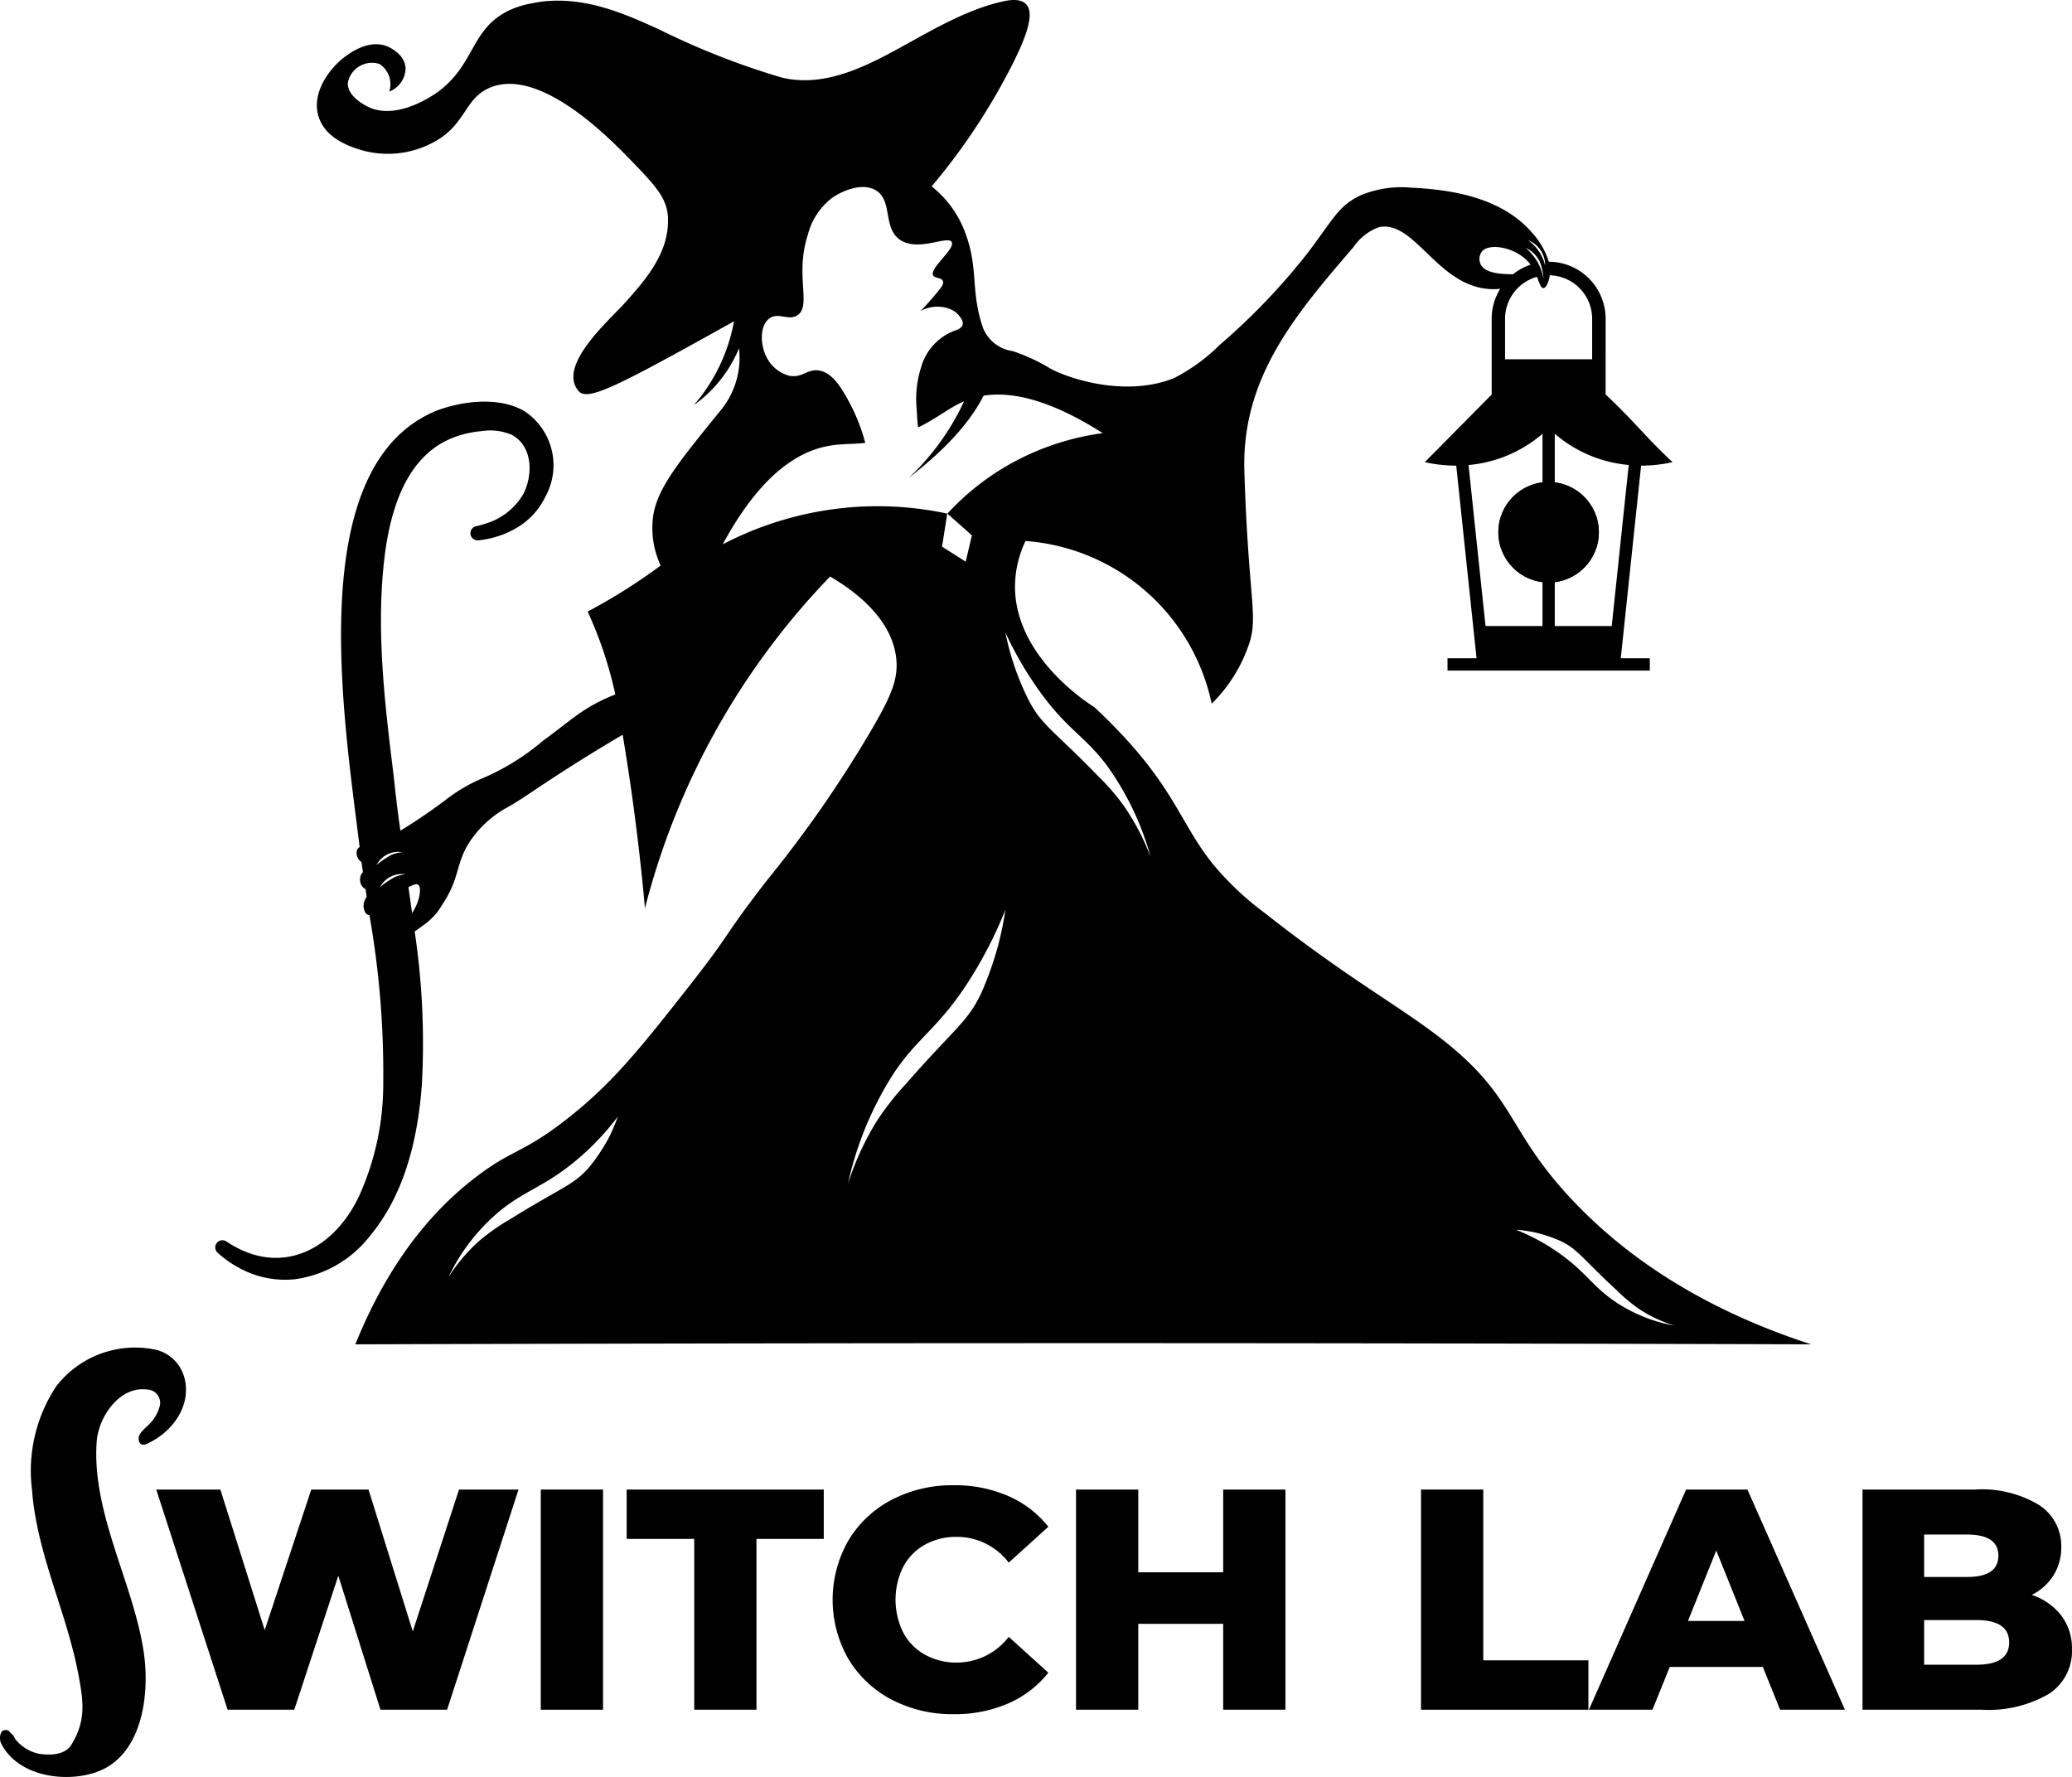
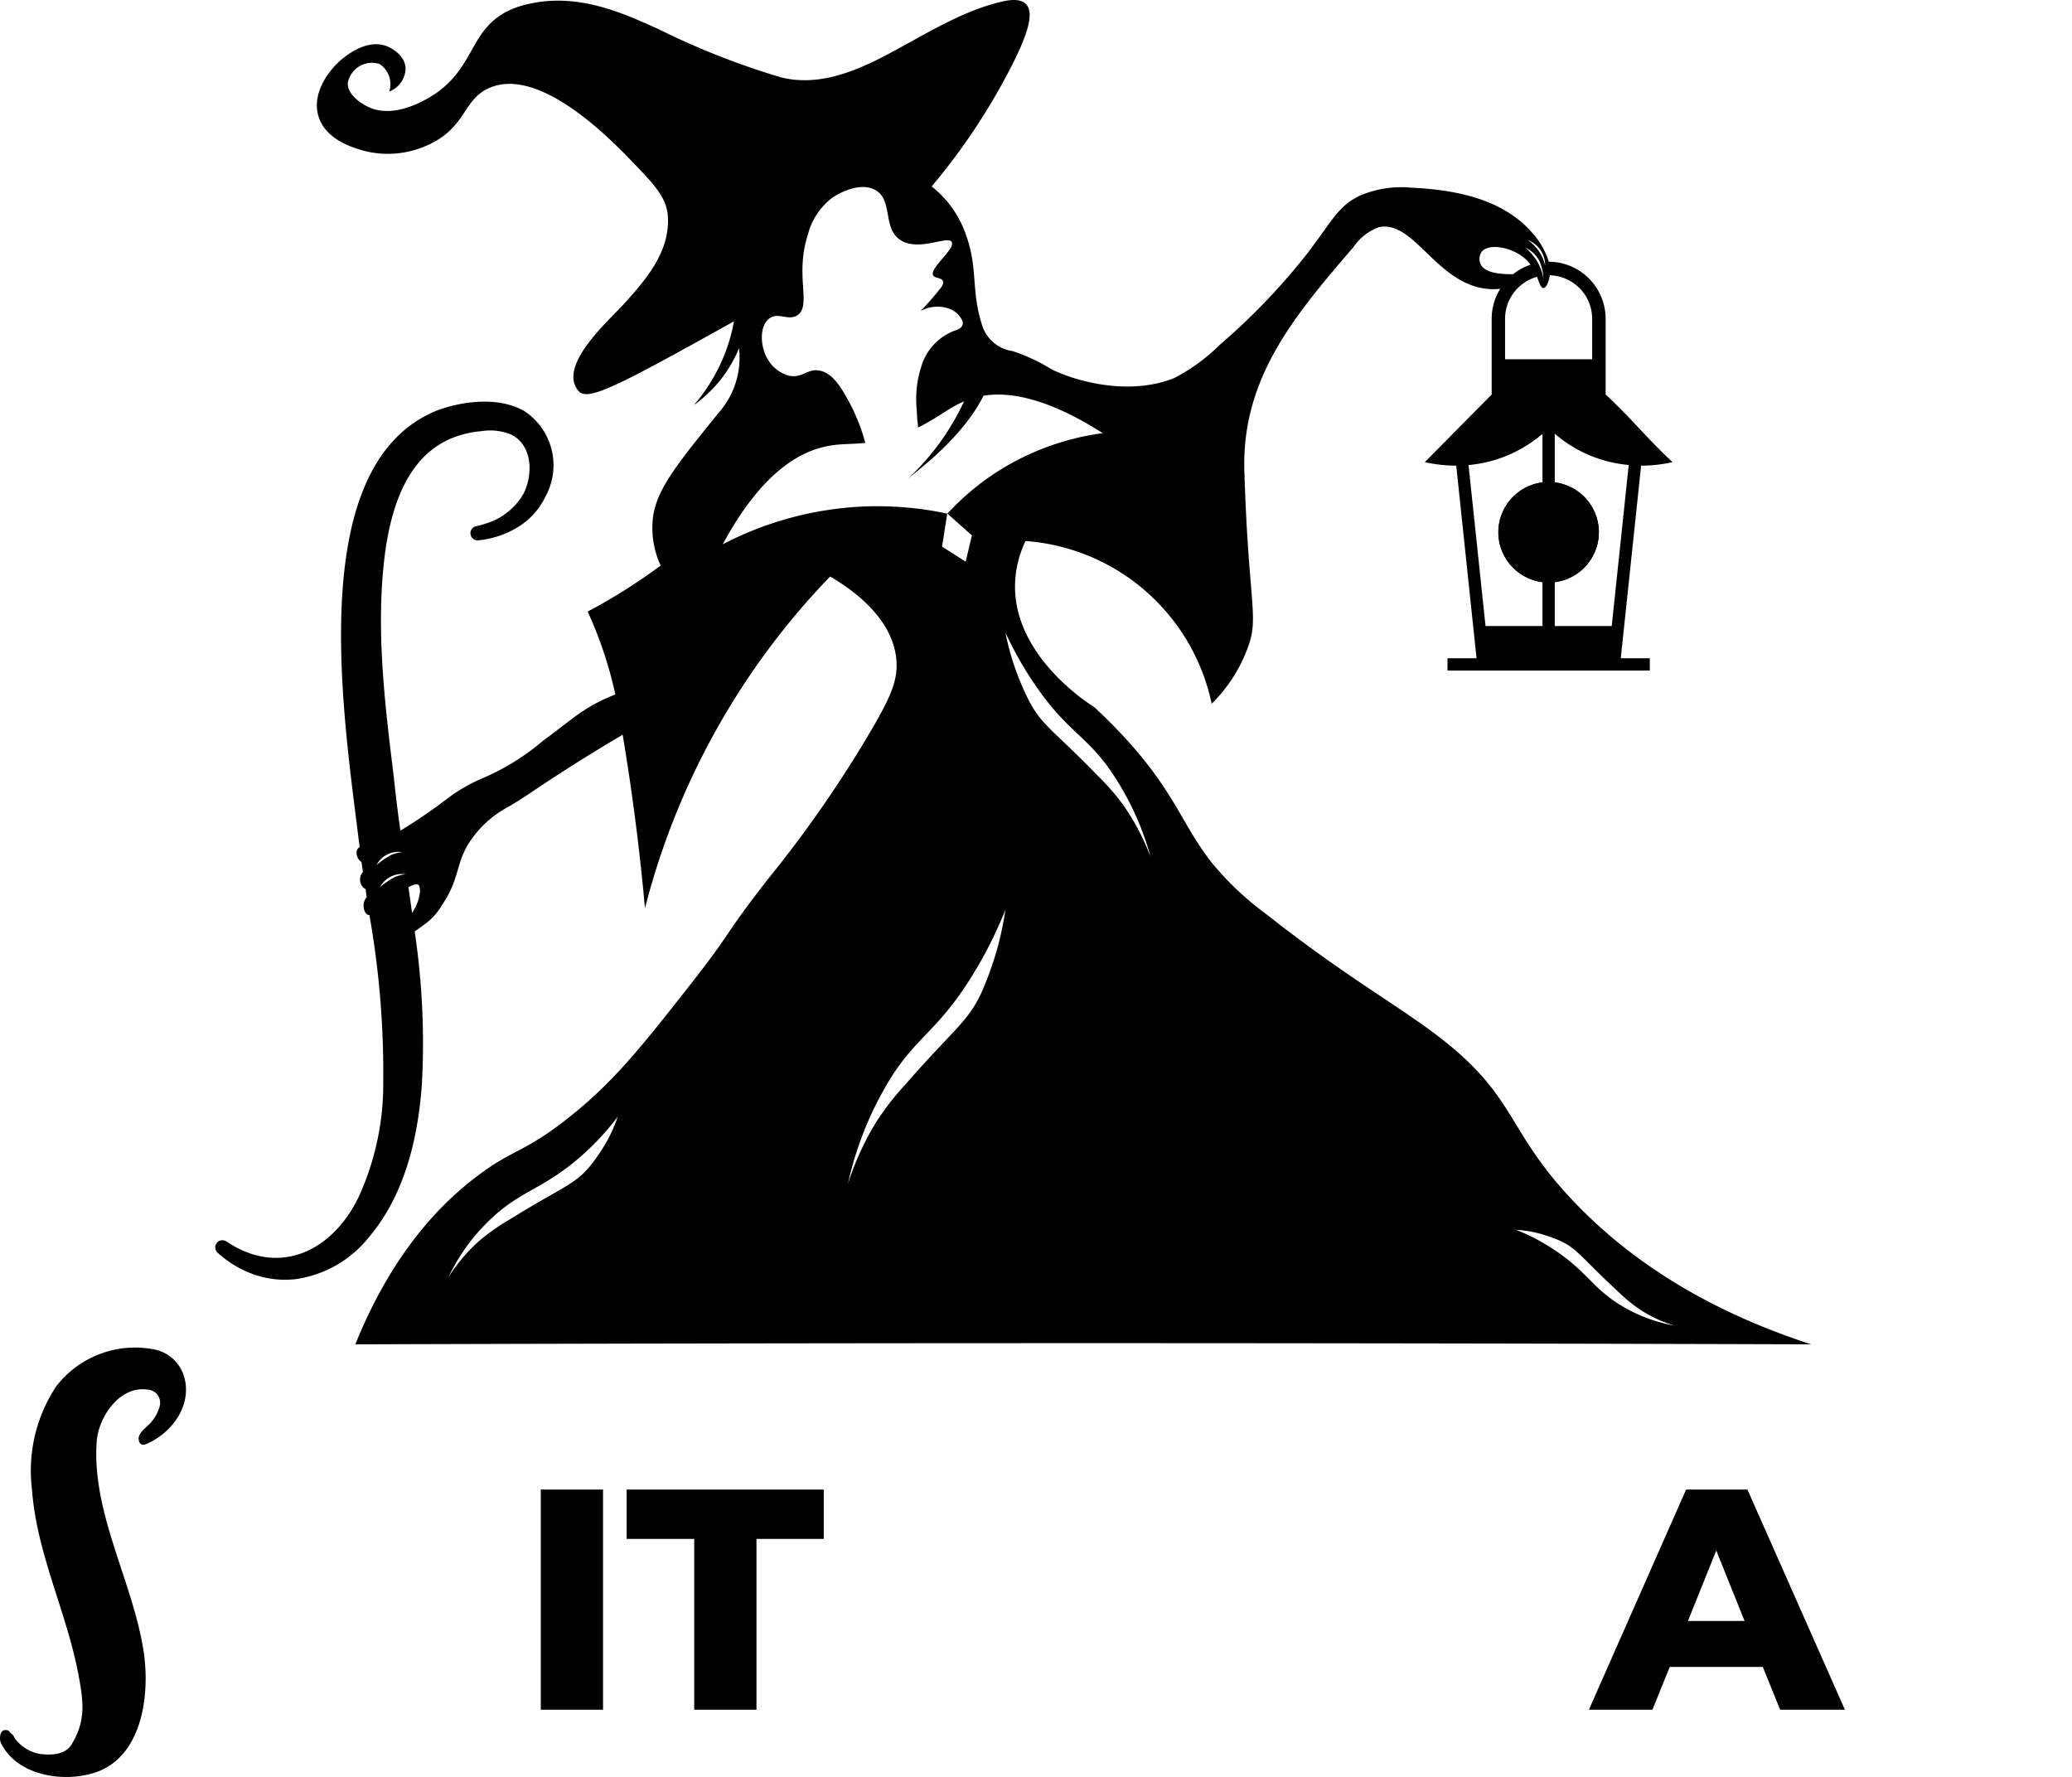
<svg xmlns="http://www.w3.org/2000/svg" width="1037.607" height="889.839" viewBox="0 0 1037.607 889.839">
  <g id="logo-white" transform="translate(-217.828 -496.946)">
    <g id="그룹_7" data-name="그룹 7" transform="translate(968.162 738.308)">
      <circle id="타원_3" data-name="타원 3" cx="25.167" cy="25.167" r="25.167" />
      <circle id="타원_4" data-name="타원 4" cx="25.167" cy="25.167" r="25.167" />
    </g>
    <path id="패스_74" data-name="패스 74" d="M914.433,1099.408c-34.693-36.085-28.749-52.517-67.2-82.437-20.976-16.342-46.532-29.961-87.778-62.444A149.735,149.735,0,0,1,733.031,929.7c-17.88-22.168-19.293-41.094-59.4-78.626-3.3-2.043-41.371-26.324-39.694-62.673a53.283,53.283,0,0,1,5.217-20.547,102.956,102.956,0,0,1,93.216,81.495,76.2,76.2,0,0,0,18.981-30.71c4.274-13.578-.693-23.172-2.612-85.817-1.441-46.975,25.833-78.613,54.727-112.259a26.064,26.064,0,0,1,12.809-9.906c17.921-3.464,29.206,29.746,55.662,31.055a33.041,33.041,0,0,0,4.932-.139,28.263,28.263,0,0,0-4.281,14.956v37.976L839.1,728.367a71.27,71.27,0,0,0,15.739,1.753l10.169,96.458H850.464v6.172H951.778v-6.172H937.231l10.183-96.458a71.719,71.719,0,0,0,15.766-1.755c-12.3-11.3-21.232-22.588-33.535-33.859V656.529a28.569,28.569,0,0,0-28.458-28.521,38.615,38.615,0,0,0-8.2-14.354c-14.9-17.319-39.022-21.718-60.705-22.729a52.651,52.651,0,0,0-25.694,4c-10.98,5.3-13.64,12.254-26.061,28.583A325.461,325.461,0,0,1,736.4,669.65a92.147,92.147,0,0,1-23.076,16.736c-25.327,9.907-53.965-.63-61.523-4.745a92.016,92.016,0,0,0-19.071-8.874,18.8,18.8,0,0,1-14.839-11.534c-6.449-18.614-2.134-29.456-8.812-47.377A52.487,52.487,0,0,0,592.14,590.3a318.663,318.663,0,0,0,41.4-63.04c5.778-11.853,10.391-23.678,5.819-28.285-1.905-1.919-5.327-2.64-10.9-1.462-20.692,4.427-40.082,17.048-58.592,26.781-16.245,8.555-34.416,16-53.023,11.43a381.188,381.188,0,0,1-61.654-24.281c-15.24-6.741-38.593-18.227-63.857-12.719a45.738,45.738,0,0,0-10.2,3.152C361.221,511,363.77,528.939,345.08,542.808c-1.67,1.24-19.917,14.416-34.533,7.925-4.364-1.94-11.319-6.685-10.751-12.469A12.3,12.3,0,0,1,315.659,529a12.047,12.047,0,0,1,4.849,13.806,12.781,12.781,0,0,0,8.188-11.257c0-7.7-8.86-11.271-9.463-11.507-9.1-3.464-18.531,3.533-20.976,5.376-7.537,5.639-17.028,18.06-13.051,30.176,3.672,11.153,16.432,15.019,21.745,16.626a47.981,47.981,0,0,0,32.739-2.563c19.736-8.8,17.526-23.22,31.471-28.9,25.507-10.391,61.211,27.017,70.979,37.09,11.562,11.991,17.457,18.289,17.935,27.883.845,17.367-10.717,30.855-21.607,42.95-7.62,8.521-33.91,31.208-23.207,44.01,4.468,5.362,18.309-1.58,77.892-34.845a88.167,88.167,0,0,1-20.09,41.959,65.708,65.708,0,0,0,22.6-28.444,41.419,41.419,0,0,1-9.76,31.777c-20.505,25.257-30.765,37.886-33.127,51.581a44.591,44.591,0,0,0,3.658,25.431A287.292,287.292,0,0,1,419.883,803.2a202.285,202.285,0,0,1,13.855,41.509c-.755.291-1.552.61-2.432.977-14.631,6.179-20.512,12.643-33.536,21.994a118.69,118.69,0,0,1-31.513,19.4,81.791,81.791,0,0,0-17.166,10.162,272.982,272.982,0,0,1-23.006,15.684c-1.261-9.075-2.411-18.123-3.318-27.184-4.593-37.117-9.172-74.927-4.33-112.059,3.041-22.223,10.654-47.037,32.032-56.729a49.873,49.873,0,0,1,16.127-4.087,27.793,27.793,0,0,1,14.908,1.662c10.841,5.39,11.132,19.958,6.235,29.671a32.77,32.77,0,0,1-19.4,15.081,33.186,33.186,0,0,1-4.3,1.164,3.582,3.582,0,0,0,1,7.08,46.617,46.617,0,0,0,19.917-6.636,36.075,36.075,0,0,0,13.758-15.241,32.489,32.489,0,0,0-10.606-42.881c-12.518-7.184-30.349-5.175-43.6-.3-68.125,27.488-46.268,156.519-38.835,218.651a3.206,3.206,0,0,0-1.323,1.566,5.438,5.438,0,0,0,2.245,5.916c.166,1.087.319,2.2.492,3.3.076.582.166,1.185.256,1.766a4.437,4.437,0,0,0-.8,1.046,5.854,5.854,0,0,0-.533,3.865,5.05,5.05,0,0,0,2.147,3.332,3.3,3.3,0,0,0,.457.187c.048.2.076.4.111.617.166,1.136.339,2.258.506,3.395a7.148,7.148,0,0,0-1.579,4.849c0,.291.319,3.395,2.238,4.1a2.262,2.262,0,0,0,.693.125,453.465,453.465,0,0,1,6.928,84.016A135.929,135.929,0,0,1,305.358,1096c-12.774,26.906-39.3,40.727-66.31,22.667a3.588,3.588,0,0,0-4.44,5.625,53.914,53.914,0,0,0,17.72,10.717,47.318,47.318,0,0,0,21.274,2.487,57.2,57.2,0,0,0,36.75-21.025c17.935-21.232,24.475-49.385,26.484-76.2a377.816,377.816,0,0,0-3.526-76.458,3.306,3.306,0,0,1-.062-.443c1.385-.942,2.715-1.891,4.025-2.9a31.047,31.047,0,0,0,9.657-10.295c9.276-13.785,6.539-20.526,14.083-32a53.021,53.021,0,0,1,18.441-16.813c4.794-2.688,9.567-5.882,14.589-9.262,10.073-6.754,24.662-16.217,43.366-27.239,1.628,9.83,3.2,19.854,4.628,30.127q4.115,29.435,6.526,56.805a371.788,371.788,0,0,1,92.724-166.148c10.46,6.11,30.9,20.09,33.127,41.08,1.074,10.273-2.625,18.441-10.46,32.344a602,602,0,0,1-54.117,78.5c-23.207,29.948-16.813,24.662-38.177,51.956-25.264,32.206-39.189,49.725-61.938,67.584-21.96,17.263-27.017,15.095-44.945,28.61-18.579,13.994-42.756,38.593-61.246,84.417q228.467-.734,456.837-.554,136.048.118,272.187.554C971.813,1150.421,935.908,1121.756,914.433,1099.408ZM898.022,810.443H869.508l-8.514-80.622a66.068,66.068,0,0,0,18.26-4.316A66.865,66.865,0,0,0,898.022,714.2Zm43.186-80.622L932.7,810.443H904.18V714.152a65.541,65.541,0,0,0,37.027,15.635Zm-39.743-93.645a13.279,13.279,0,0,0,.215-1.386A21.807,21.807,0,0,1,922.9,656.55v20.3H879.29v-20.3a21.808,21.808,0,0,1,15.981-20.977c1.275,3.208,1.905,5.695,3.27,5.618,1.8-.166,2.826-4.627,2.924-5.036Zm-3.824-13.01a13.682,13.682,0,0,1,1.718,6.8c-.125-.554-.3-1.185-.506-1.843a22.87,22.87,0,0,0-2.03-4.455,23.331,23.331,0,0,0-6.062-6.491,13.859,13.859,0,0,1,6.879,5.965Zm-1.032,4.759a24.653,24.653,0,0,1,1.794,6.99,14.27,14.27,0,0,1,.111,1.655c-.076-.492-.2-1.039-.319-1.621a25.811,25.811,0,0,0-2.432-6.422c-.041-.076-.062-.152-.1-.215a30.021,30.021,0,0,0-6.02-7.253,14.854,14.854,0,0,1,6.969,6.844Zm-28.777-5.216c3.886-4.073,16.093-1.981,22.694,4.96a21.167,21.167,0,0,1,1.524,1.822,28.905,28.905,0,0,0-8.756,4.78c-6.415,0-14.1-.582-16.231-4.974a6.234,6.234,0,0,1,.769-6.588ZM322.046,923.887a13.392,13.392,0,0,1,5.071-.215s-.693.063-1.642.215a20.016,20.016,0,0,0-3.824,1.123,43.076,43.076,0,0,0-7.5,5.078,12.664,12.664,0,0,1,7.89-6.222Zm5.147,11.084a20.133,20.133,0,0,0-3.824,1.136,41.963,41.963,0,0,0-7.5,5.071,12.6,12.6,0,0,1,7.9-6.187,13.263,13.263,0,0,1,5.064-.235s-.693.042-1.642.194Zm4.759,19.168c-.582-4.156-1.178-8.4-1.78-12.594a2.454,2.454,0,0,0-.062-.34c3.138-1.607,4.316-1.718,4.946-1.185,1.794,1.489.707,8.548-3.1,14.1Zm98.1,113.312a90.636,90.636,0,0,1-9.089,13.571c-7.814,9.373-14.589,10.689-39.6,26.262a107.451,107.451,0,0,0-15.622,10.9,86.091,86.091,0,0,0-15.6,18.365,97.782,97.782,0,0,1,25.631-33.092c12.532-10.26,21.718-12.005,36.9-24.246a132.149,132.149,0,0,0,22.286-23.075A82.436,82.436,0,0,1,430.052,1067.451Zm119.505-316.28a168.423,168.423,0,0,0-62.035,18.337c19.487-36.1,38.572-46.483,52.531-49.185,6.574-1.288,11.707-.817,18.829-1.6a92.231,92.231,0,0,0-7.62-19.625c-3.8-7.031-8.555-15.878-16.016-16.681-5.618-.6-7.925,3.859-14.333,2.722a17.962,17.962,0,0,1-11.562-9.567c-3.083-6.145-3.3-15.24,1.261-18.954s9.657,1.212,14.284-1.794c7.26-4.759-1.385-19.736,5.2-40.145a33.613,33.613,0,0,1,12.151-18.614c4.925-3.422,14.894-7.877,21.773-3.914,8.86,5.133,3.464,19,12.393,24.938,9.248,6.145,24.031-2.536,25.8,1.122,1.725,3.547-11.451,13.162-9.276,16.695.956,1.531,4.156.935,4.849,2.84.478,1.337-.693,2.9-1.462,3.838a146.29,146.29,0,0,1-9.761,11.146,17.319,17.319,0,0,1,15.663-.645,11.775,11.775,0,0,1,5.251,5.424c1.108,3.02-1.566,4.344-4.066,5.112a27.494,27.494,0,0,0-16.571,18.289,52.453,52.453,0,0,0-2.168,21.226c.111,3.318.381,6.283.693,8.86,9.567-4.641,15.3-9.768,22.985-13.072a123.557,123.557,0,0,1-28.132,38.759c5.376-4.607,27.093-20.283,37.935-41.6,12.989-2.043,31.866,1.046,59.673,18.766a129.913,129.913,0,0,0-52.593,19.155,127.854,127.854,0,0,0-25.2,21.143L612.3,765.04,609.182,778.2l-11.839-7.523,2.6-16.543a167.539,167.539,0,0,0-50.383-2.978Zm75.759,219.6a169.511,169.511,0,0,1-7.835,22.348c-7.031,15.663-13.938,18.7-38.2,46.573a140.276,140.276,0,0,0-14.991,19.23,144.482,144.482,0,0,0-14.049,30.73,169.287,169.287,0,0,1,22.756-55.011c11.846-17.769,21.226-21.856,35.6-43.123a211.013,211.013,0,0,0,20.471-39.008,167.707,167.707,0,0,1-3.748,18.281Zm63.178-70.161a117.5,117.5,0,0,0-13.515-15.546c-21.711-22.452-27.71-24.723-34.319-37.636a133.416,133.416,0,0,1-11.6-33.757,178.256,178.256,0,0,0,19.023,32.019c13.086,17.319,21.2,20.353,31.977,34.817a143.131,143.131,0,0,1,21.7,45.444,122.073,122.073,0,0,0-13.266-25.32ZM907.083,1124.97a104.8,104.8,0,0,0-22.3-12.207,65.117,65.117,0,0,1,9.7,1.386,72.161,72.161,0,0,1,12.276,4.1c8.8,4.011,11.222,8.923,28.4,24.772a83.064,83.064,0,0,0,11.61,9.657,67.3,67.3,0,0,0,17.319,8.063,77.315,77.315,0,0,1-30.668-12.649c-10.5-7.419-13.779-14.07-26.338-23.1Z" transform="translate(92.239 0)" />
    <g id="그룹_9" data-name="그룹 9" transform="translate(217.828 1171.746)">
-       <path id="패스_75" data-name="패스 75" d="M380.744,604.62l-23.158,71.027L335.418,604.62H306.752l-23.318,70.4-22.2-70.4H229.123l35.732,110.244h33.39l22.05-67.093,21.1,67.093H374.78L410.532,604.62Z" transform="translate(-150.876 -533.511)" />
      <path id="패스_76" data-name="패스 76" d="M256.92,604.62V714.864h31.174V604.62Z" transform="translate(13.89 -533.511)" />
      <path id="패스_77" data-name="패스 77" d="M263.127,604.62v24.724h33.841v85.52h31.174V629.344h33.7V604.62Z" transform="translate(50.681 -533.511)" />
-       <path id="패스_78" data-name="패스 78" d="M340.211,693.1a32.161,32.161,0,0,1-15.989-3.949,27.293,27.293,0,0,1-10.855-11.084,37.069,37.069,0,0,1,0-32.9,27.3,27.3,0,0,1,10.855-11.083,32.162,32.162,0,0,1,15.989-3.928A32.62,32.62,0,0,1,366.2,643.062l19.84-17.956a52.209,52.209,0,0,0-20.145-15.428,66.642,66.642,0,0,0-27.246-5.361,65.274,65.274,0,0,0-31.111,7.322,54.731,54.731,0,0,0-21.655,20.395,59.681,59.681,0,0,0,0,59.215,54.837,54.837,0,0,0,21.655,20.394,65.429,65.429,0,0,0,31.111,7.309,66.985,66.985,0,0,0,27.246-5.341,52.513,52.513,0,0,0,20.145-15.434L366.2,680.227A32.676,32.676,0,0,1,340.211,693.1Z" transform="translate(138.942 -535.362)" />
-       <path id="패스_79" data-name="패스 79" d="M369.306,604.62v41.426H326.786V604.62H295.612V714.864h31.173v-43h42.521v43H400.48V604.62Z" transform="translate(243.234 -533.511)" />
-       <path id="패스_80" data-name="패스 80" d="M351.725,690.14V604.62H320.551V714.864h83.822V690.14Z" transform="translate(391.059 -533.511)" />
      <path id="패스_81" data-name="패스 81" d="M412.07,604.62H381.353L332.688,714.864h31.818l8.666-21.42h46.6l8.666,21.42h32.448Zm-29.788,65.811,14.174-35.274,14.18,35.274Z" transform="translate(463.001 -533.511)" />
-       <path id="패스_82" data-name="패스 82" d="M452,667.8a30.869,30.869,0,0,0-14.8-10.315,27.017,27.017,0,0,0,10.945-9.845,26.287,26.287,0,0,0,3.859-14.1,24.447,24.447,0,0,0-11.029-21.024,55.413,55.413,0,0,0-32.129-7.8H352.466V714.963h59.527a60.153,60.153,0,0,0,33.709-7.877,25.412,25.412,0,0,0,11.652-22.354A27.1,27.1,0,0,0,452,667.8Zm-68.665-40.553h21.427q15.732,0,15.739,10.55,0,10.717-15.739,10.7H383.335Zm26.137,65.187H383.335V670.08h26.172q16.377,0,16.39,11.181t-16.39,11.174Z" transform="translate(580.233 -533.611)" />
      <g id="그룹_8" data-name="그룹 8">
        <path id="패스_83" data-name="패스 83" d="M308.752,605.708a19.557,19.557,0,0,0-12.643-10.2,49.877,49.877,0,0,0-50.169,18.323,76.612,76.612,0,0,0-12.074,51.8q.27,3.755.776,7.5c3.893,29.1,16.952,55.939,22.4,84.688,2.646,13.938,3.893,23.387-3.408,35.33-3.291,5.369-10.523,5.369-15.829,4.718a20.319,20.319,0,0,1-11.666-6.678c-1.171-1.04-1.136-2.411-2.473-3.36s-1.053-2.127-3.464-1.912-2.944,4.378-1.8,6.671c8.112,16.21,31.25,19.785,47,14.6,23.907-7.855,27.585-39.375,24.364-60.581-5.258-34.672-26.116-69.426-23.512-105.228.873-12.054,11.3-27.9,25.3-25.992a6.658,6.658,0,0,1,6.387,7.773,19.91,19.91,0,0,1-6.339,10.48c-1.912,1.857-4.662,4.157-4.343,6.713s1.836,3.187,3.942,2.272c12.234-5.32,22.3-18.281,19.2-32.248A20.1,20.1,0,0,0,308.752,605.708Z" transform="translate(-217.828 -594.355)" />
      </g>
    </g>
  </g>
</svg>